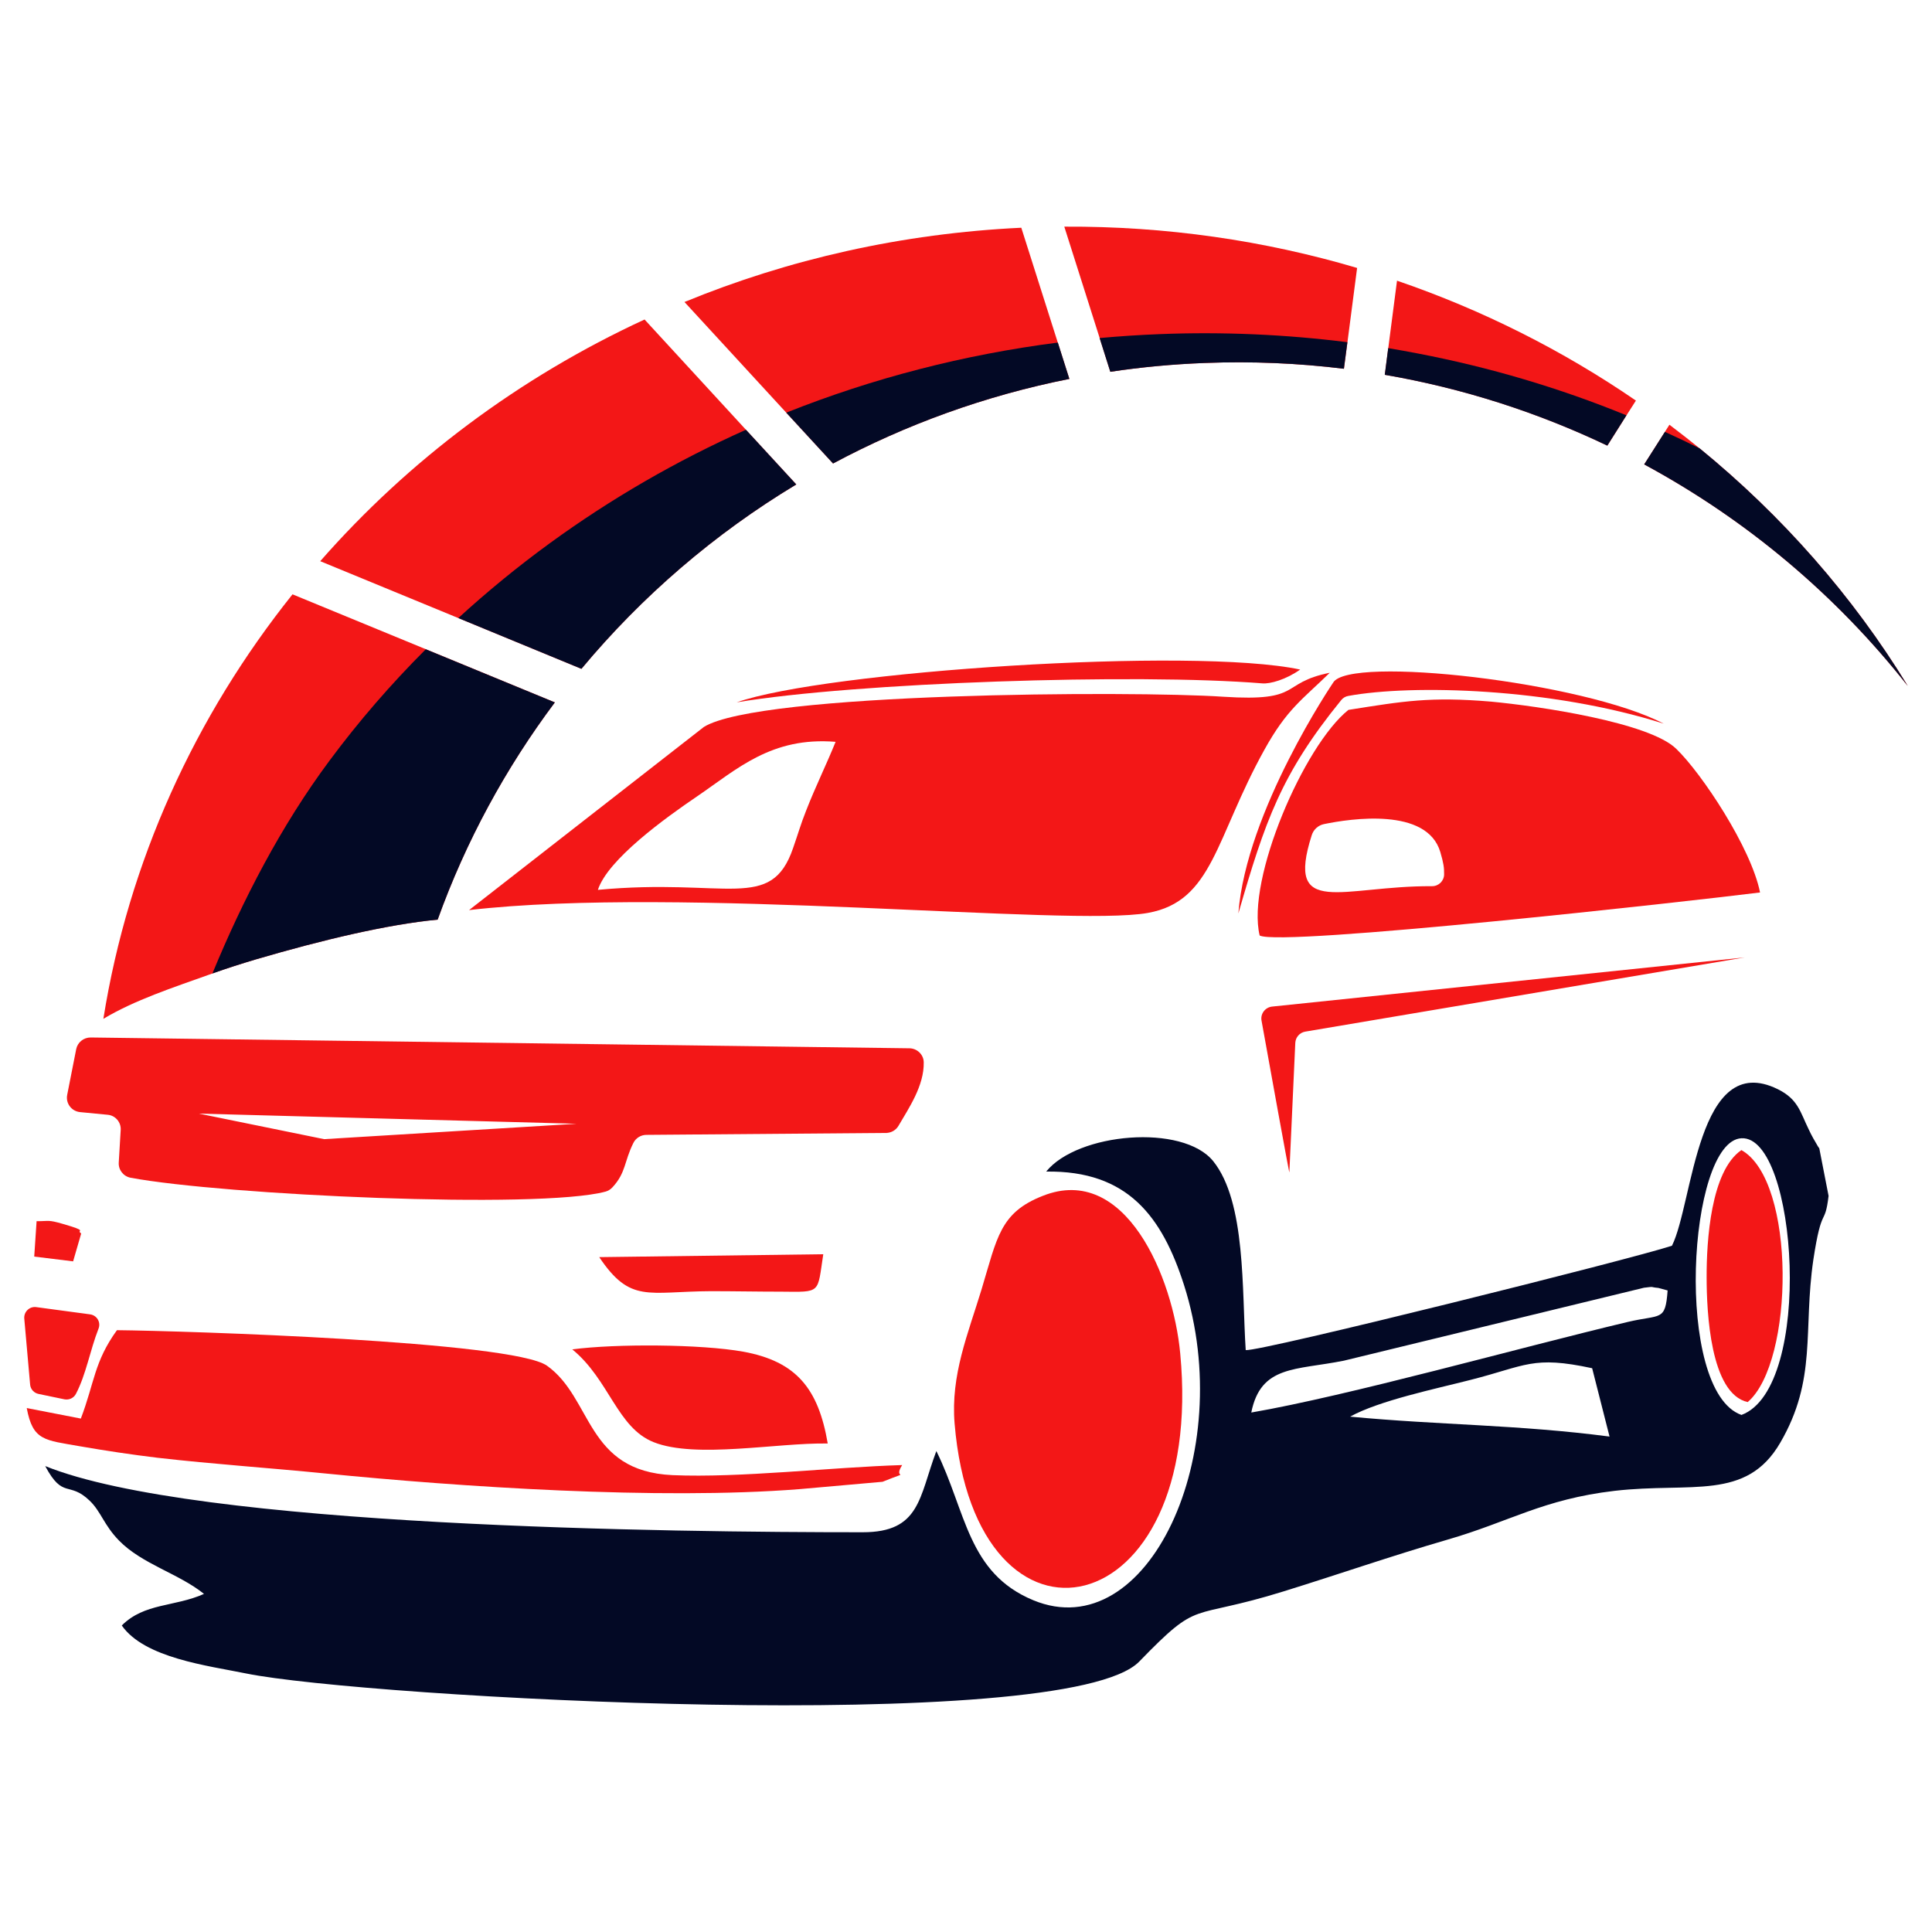
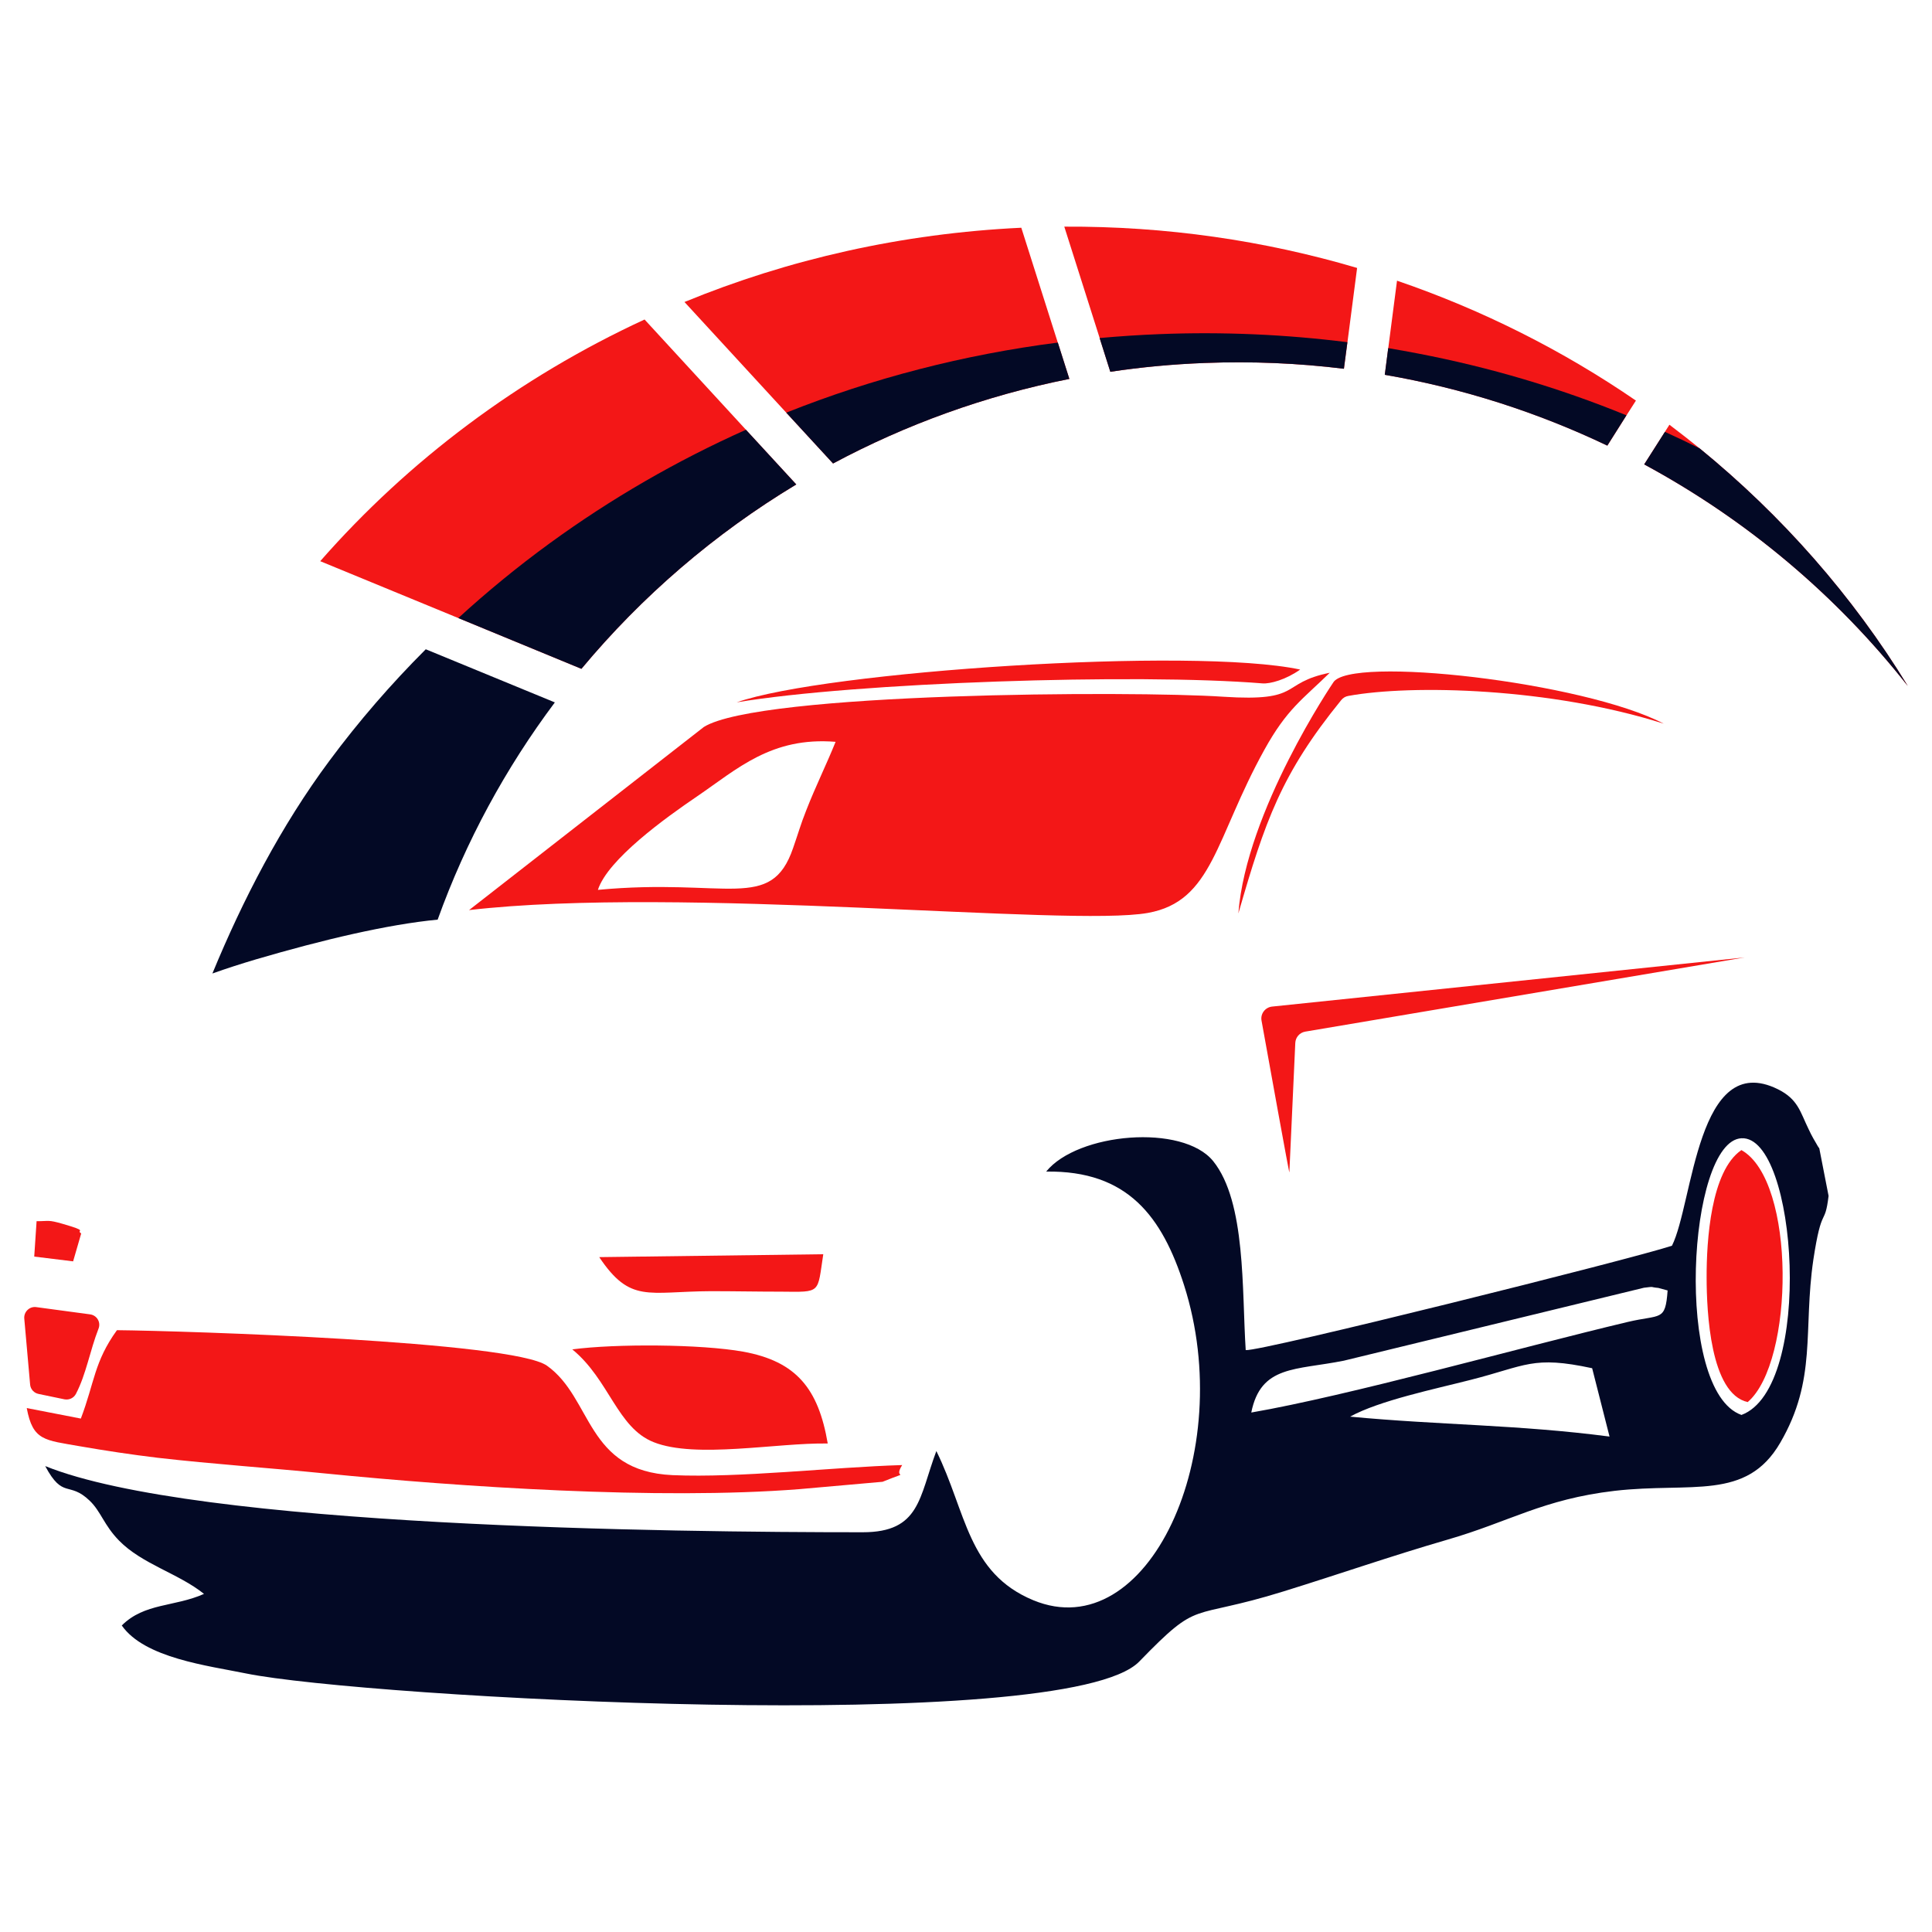
<svg xmlns="http://www.w3.org/2000/svg" version="1.1" id="Calque_1" x="0px" y="0px" width="32px" height="32px" viewBox="0 0 32 32" enable-background="new 0 0 32 32" xml:space="preserve">
  <g>
    <g id="XMLID_614_">
      <path id="XMLID_620_" fill-rule="evenodd" clip-rule="evenodd" fill="#F31717" d="M22.478,4.438l-0.16,1.23l-0.058,0.44    c-0.752-0.093-1.522-0.126-2.306-0.096c-0.529,0.02-1.051,0.069-1.563,0.146l-0.177-0.559l-0.586-1.845    C19.313,3.745,20.943,3.984,22.478,4.438z" />
      <path id="XMLID_619_" fill-rule="evenodd" clip-rule="evenodd" fill="#F31717" d="M17.712,6.276    c-1.393,0.277-2.707,0.755-3.914,1.401l-0.775-0.842l-1.686-1.833c1.722-0.708,3.602-1.136,5.579-1.23l0.604,1.901L17.712,6.276z" />
      <path id="XMLID_618_" fill-rule="evenodd" clip-rule="evenodd" fill="#F31717" d="M27.096,6.635l-0.156,0.244l-0.317,0.502    c-1.152-0.55-2.39-0.95-3.686-1.173l0.057-0.442l0.145-1.117C24.559,5.135,25.889,5.807,27.096,6.635z" />
      <path id="XMLID_617_" fill-rule="evenodd" clip-rule="evenodd" fill="#F31717" d="M31.599,11.362    c-1.182-1.502-2.669-2.754-4.366-3.67l0.343-0.539l0.075-0.118c0.169,0.128,0.336,0.258,0.501,0.392    C29.516,8.541,30.686,9.869,31.599,11.362z" />
-       <path id="XMLID_616_" fill-rule="evenodd" clip-rule="evenodd" fill="#F31717" d="M9.19,11.634    c-0.816,1.09-1.475,2.301-1.941,3.598c-0.826,0.079-1.902,0.333-3.006,0.657c-0.25,0.074-0.492,0.152-0.725,0.235    c-0.666,0.238-1.286,0.44-1.806,0.751c0.416-2.608,1.519-5.012,3.133-7.031l2.208,0.909L9.19,11.634z" />
      <path id="XMLID_615_" fill-rule="evenodd" clip-rule="evenodd" fill="#F31717" d="M13.189,8.024    c-1.356,0.816-2.558,1.852-3.559,3.054l-2.039-0.841L5.304,9.295c1.463-1.669,3.292-3.042,5.372-4.003l1.679,1.826L13.189,8.024z" />
    </g>
    <g id="XMLID_602_">
      <path id="XMLID_608_" fill="#030925" d="M7.052,10.754l2.138,0.88c-0.816,1.09-1.475,2.301-1.941,3.598    c-0.826,0.079-1.902,0.333-3.006,0.657c-0.25,0.074-0.492,0.152-0.725,0.235c0.502-1.217,1.137-2.447,1.941-3.527    C5.942,11.946,6.475,11.331,7.052,10.754z" />
      <path id="XMLID_607_" fill="#030925" d="M12.355,7.118l0.834,0.906c-1.356,0.816-2.558,1.852-3.559,3.054l-2.039-0.841    C8.068,9.8,8.572,9.387,9.103,9C10.121,8.258,11.211,7.629,12.355,7.118z" />
      <path id="XMLID_606_" fill="#030925" d="M17.521,5.674l0.191,0.602c-1.393,0.277-2.707,0.755-3.914,1.401l-0.775-0.842    C14.455,6.264,15.963,5.874,17.521,5.674z" />
      <path id="XMLID_605_" fill="#030925" d="M19.213,5.534c1.041-0.041,2.081,0.005,3.104,0.134l-0.058,0.44    c-0.752-0.093-1.522-0.126-2.306-0.096c-0.529,0.02-1.051,0.069-1.563,0.146l-0.177-0.559C18.545,5.569,18.878,5.547,19.213,5.534    z" />
      <path id="XMLID_604_" fill="#030925" d="M23.49,5.856c1.184,0.227,2.342,0.57,3.449,1.023l-0.317,0.502    c-1.152-0.55-2.39-0.95-3.686-1.173l0.057-0.442C23.16,5.794,23.326,5.824,23.49,5.856z" />
      <path id="XMLID_603_" fill="#030925" d="M31.599,11.362c-1.182-1.502-2.669-2.754-4.366-3.67l0.343-0.539    c0.193,0.087,0.385,0.179,0.576,0.274C29.516,8.541,30.686,9.869,31.599,11.362z" />
    </g>
    <path id="XMLID_227_" fill-rule="evenodd" clip-rule="evenodd" fill="#F31717" d="M12.202,11.633   c1.971-0.33,6.626-0.484,8.707-0.314c0.128,0.011,0.392-0.063,0.626-0.229C19.754,10.71,13.656,11.12,12.202,11.633L12.202,11.633z   " />
    <path id="XMLID_225_" fill-rule="evenodd" clip-rule="evenodd" fill="#F31717" d="M20.511,15.13   c0.442-1.528,0.708-2.31,1.703-3.533c0.029-0.037,0.071-0.062,0.117-0.07c1.055-0.194,3.356-0.135,5.225,0.459   c-1.321-0.692-5.216-1.134-5.475-0.679C22.081,11.307,20.642,13.426,20.511,15.13L20.511,15.13z" />
    <path id="XMLID_224_" fill-rule="evenodd" clip-rule="evenodd" fill="#F31717" d="M21.356,19.417l0.098-2.142   c0.004-0.094,0.072-0.172,0.165-0.188l7.278-1.229l-7.826,0.814c-0.116,0.012-0.197,0.12-0.176,0.233   C21.012,17.552,21.356,19.461,21.356,19.417L21.356,19.417z" />
    <path id="XMLID_450_" fill-rule="evenodd" clip-rule="evenodd" fill="#030925" d="M22.362,23.464   c0.487-0.268,1.408-0.458,1.996-0.609c0.921-0.234,1.027-0.405,2.013-0.193l0.288,1.132C25.136,23.595,23.845,23.605,22.362,23.464   L22.362,23.464z M28.844,23.436c-1.122-0.397-0.891-4.538,0-4.583C29.768,18.806,30.047,22.99,28.844,23.436L28.844,23.436z    M20.725,23.396c0.158-0.787,0.733-0.698,1.534-0.859l4.97-1.208c0.19-0.024,0.093-0.009,0.238,0.003l0.154,0.042   c-0.038,0.52-0.11,0.391-0.662,0.522C25.147,22.327,22.343,23.116,20.725,23.396L20.725,23.396z M20.633,22.362   c-0.065-0.994,0.006-2.452-0.538-3.129c-0.505-0.625-2.247-0.471-2.767,0.172c1.354-0.02,1.921,0.749,2.284,1.882   c0.89,2.788-0.605,6-2.497,5.218c-1.09-0.452-1.108-1.462-1.606-2.471c-0.288,0.766-0.266,1.345-1.22,1.345   c-3.146,0-11.031-0.084-13.54-1.096c0.297,0.555,0.389,0.241,0.736,0.573c0.188,0.18,0.237,0.406,0.487,0.661   c0.38,0.39,0.988,0.545,1.407,0.883c-0.49,0.218-0.985,0.147-1.362,0.523c0.377,0.541,1.431,0.666,2.06,0.795   c1.948,0.396,13.576,1.046,14.791-0.196c1.027-1.058,0.798-0.668,2.393-1.164c0.92-0.285,1.766-0.581,2.709-0.855   c1.033-0.298,1.586-0.671,2.773-0.81c1.271-0.146,2.18,0.172,2.743-0.796c0.614-1.055,0.376-1.856,0.549-3.034   c0.14-0.92,0.189-0.532,0.252-1.055l-0.154-0.789c-0.021-0.024-0.038-0.06-0.051-0.081c-0.012-0.021-0.031-0.053-0.047-0.081   c-0.015-0.025-0.066-0.123-0.08-0.157c-0.137-0.279-0.172-0.493-0.508-0.659c-1.34-0.661-1.401,1.886-1.754,2.592   C27.039,20.851,20.87,22.391,20.633,22.362L20.633,22.362z" />
    <path id="XMLID_449_" fill-rule="evenodd" clip-rule="evenodd" fill="#F31717" d="M9.903,14.739   c0.164-0.505,1.116-1.191,1.645-1.55c0.662-0.451,1.229-0.989,2.292-0.902c-0.148,0.368-0.332,0.739-0.487,1.137   c-0.092,0.231-0.133,0.383-0.216,0.62C12.771,15.116,12.041,14.537,9.903,14.739L9.903,14.739z M7.769,15.074   c3.523-0.407,9.93,0.282,11.243,0.047c1.078-0.193,1.116-1.235,1.93-2.702c0.374-0.676,0.628-0.831,1.083-1.276   c-0.846,0.172-0.43,0.484-1.766,0.397c-1.497-0.101-7.687-0.071-8.601,0.501L7.769,15.074z" />
-     <path id="XMLID_255_" fill-rule="evenodd" clip-rule="evenodd" fill="#F31717" d="M15.3,17.594c-0.002-0.127-0.11-0.23-0.238-0.231   L1.5,17.184c-0.115,0-0.216,0.081-0.238,0.194l-0.149,0.756c-0.028,0.141,0.072,0.272,0.213,0.286l0.456,0.044   c0.129,0.01,0.226,0.125,0.217,0.253l-0.032,0.538c-0.008,0.121,0.076,0.229,0.196,0.252c1.537,0.287,6.759,0.527,7.866,0.23   c0.044-0.012,0.083-0.037,0.115-0.071c0.225-0.243,0.192-0.424,0.346-0.734c0.04-0.082,0.124-0.134,0.214-0.135l3.973-0.032   c0.085-0.001,0.163-0.046,0.206-0.12C15.055,18.35,15.308,17.981,15.3,17.594z M5.369,18.868l-2.074-0.423l6.255,0.168   L5.369,18.868z" />
-     <path id="XMLID_448_" fill-rule="evenodd" clip-rule="evenodd" fill="#F31717" d="M23.856,14.112   c0.055,0.188,0.064,0.258,0.063,0.369c0,0.11-0.091,0.198-0.2,0.197c-1.491-0.008-2.433,0.537-1.993-0.843   c0.029-0.094,0.106-0.165,0.202-0.185C22.372,13.558,23.635,13.368,23.856,14.112z M22.334,11.758   c-0.736,0.588-1.695,2.805-1.47,3.737c0.356,0.188,7.131-0.567,8.288-0.713c-0.148-0.741-0.967-1.974-1.389-2.38   c-0.448-0.437-2.277-0.707-3.067-0.781C23.688,11.536,23.25,11.613,22.334,11.758L22.334,11.758z" />
    <path id="XMLID_184_" fill-rule="evenodd" clip-rule="evenodd" fill="#F31717" d="M1.339,23.496l-0.896-0.174   c0.101,0.545,0.297,0.529,0.882,0.633c0.422,0.073,0.844,0.137,1.283,0.19c0.922,0.106,1.867,0.169,2.787,0.261   c2.215,0.22,5.513,0.442,7.844,0.259l1.379-0.122c0.521-0.211,0.155-0.012,0.325-0.277c-1.179,0.036-2.684,0.215-3.803,0.167   c-1.44-0.065-1.321-1.273-2.081-1.813c-0.57-0.405-6.003-0.577-7.122-0.588C1.559,22.555,1.567,22.896,1.339,23.496L1.339,23.496z" />
-     <path id="XMLID_183_" fill-rule="evenodd" clip-rule="evenodd" fill="#F31717" d="M17.272,19.807   c-0.71,0.278-0.755,0.69-1.013,1.545c-0.227,0.745-0.514,1.422-0.448,2.224c0.347,4.173,4.168,3.367,3.737-1.161   C19.431,21.156,18.641,19.263,17.272,19.807L17.272,19.807z" />
    <path id="XMLID_182_" fill-rule="evenodd" clip-rule="evenodd" fill="#F31717" d="M13.71,23.909   c-0.155-0.909-0.52-1.36-1.399-1.521c-0.704-0.126-2.114-0.133-2.832-0.038c0.615,0.504,0.742,1.297,1.348,1.537   C11.521,24.164,12.87,23.894,13.71,23.909L13.71,23.909z" />
    <path id="XMLID_181_" fill-rule="evenodd" clip-rule="evenodd" fill="#F31717" d="M28.947,23.223   c0.773-0.659,0.805-3.667-0.104-4.174c-0.507,0.347-0.578,1.502-0.576,2.114C28.268,21.727,28.327,23.083,28.947,23.223   L28.947,23.223z" />
    <path id="XMLID_180_" fill-rule="evenodd" clip-rule="evenodd" fill="#F31717" d="M13.636,20.774l-3.711,0.048   c0.517,0.769,0.801,0.569,1.85,0.564c0.388,0,0.774,0.008,1.16,0.008C13.609,21.4,13.535,21.43,13.636,20.774L13.636,20.774z" />
    <path id="XMLID_179_" fill-rule="evenodd" clip-rule="evenodd" fill="#F31717" d="M0.639,23.088l0.428,0.089   c0.077,0.015,0.154-0.021,0.19-0.089c0.17-0.324,0.233-0.719,0.375-1.082c0.042-0.107-0.028-0.221-0.14-0.236L0.601,21.65   c-0.111-0.016-0.208,0.077-0.199,0.189l0.097,1.095C0.506,23.01,0.563,23.073,0.639,23.088z" />
    <path id="XMLID_178_" fill-rule="evenodd" clip-rule="evenodd" fill="#F31717" d="M0.567,20.813l0.644,0.079l0.134-0.462   c-0.098-0.063,0.146-0.028-0.306-0.159c-0.247-0.071-0.219-0.044-0.433-0.044L0.567,20.813z" />
  </g>
</svg>